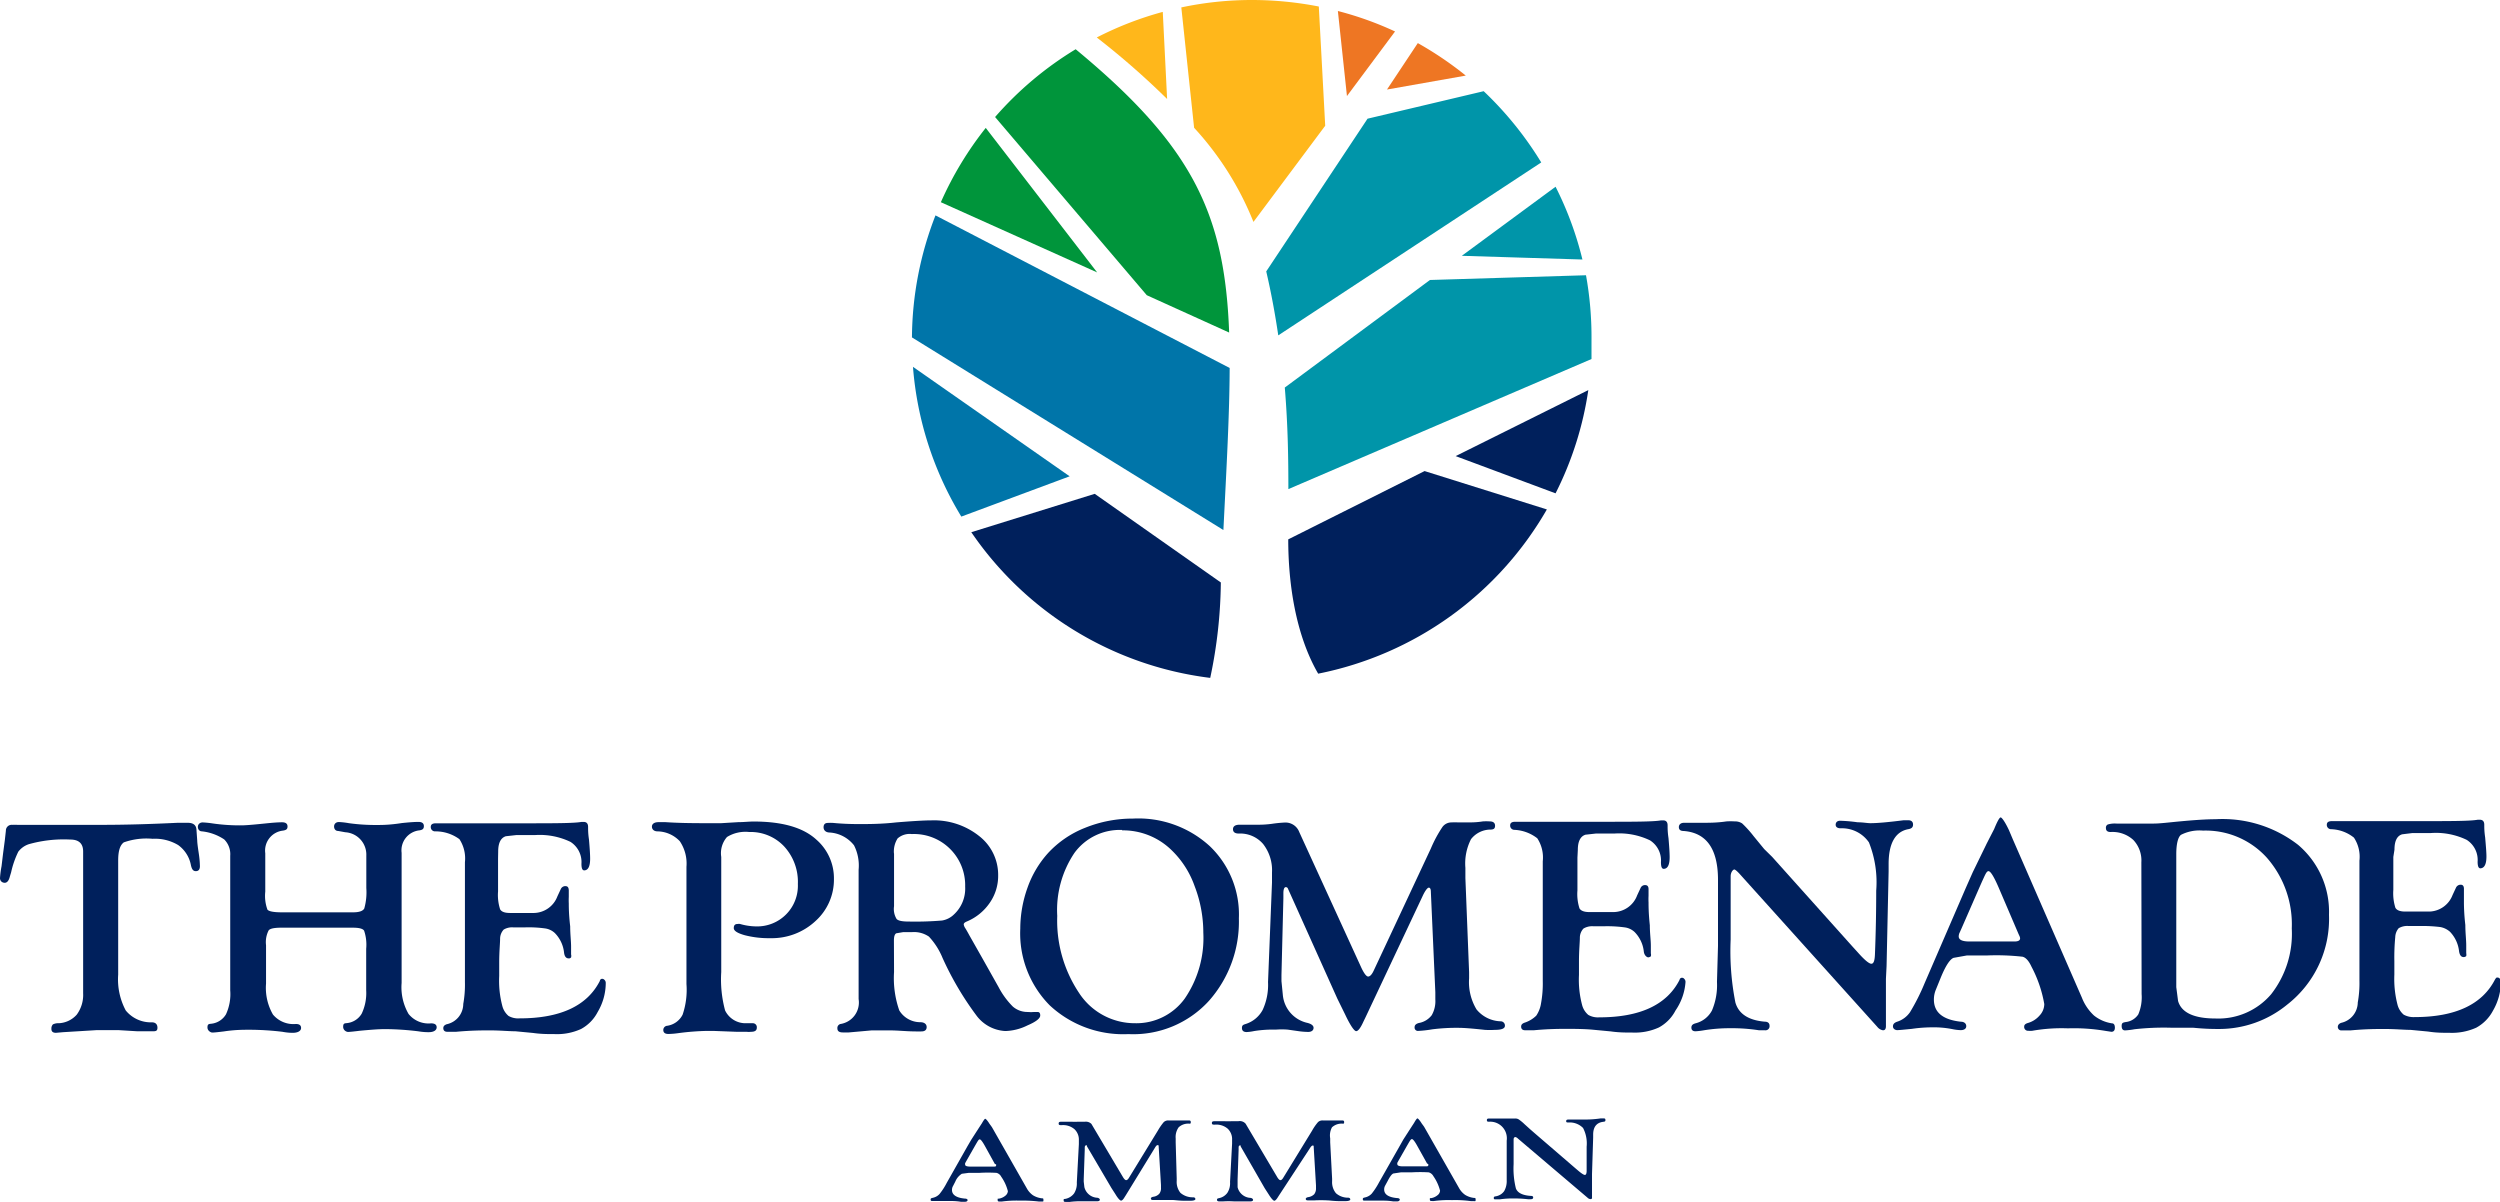
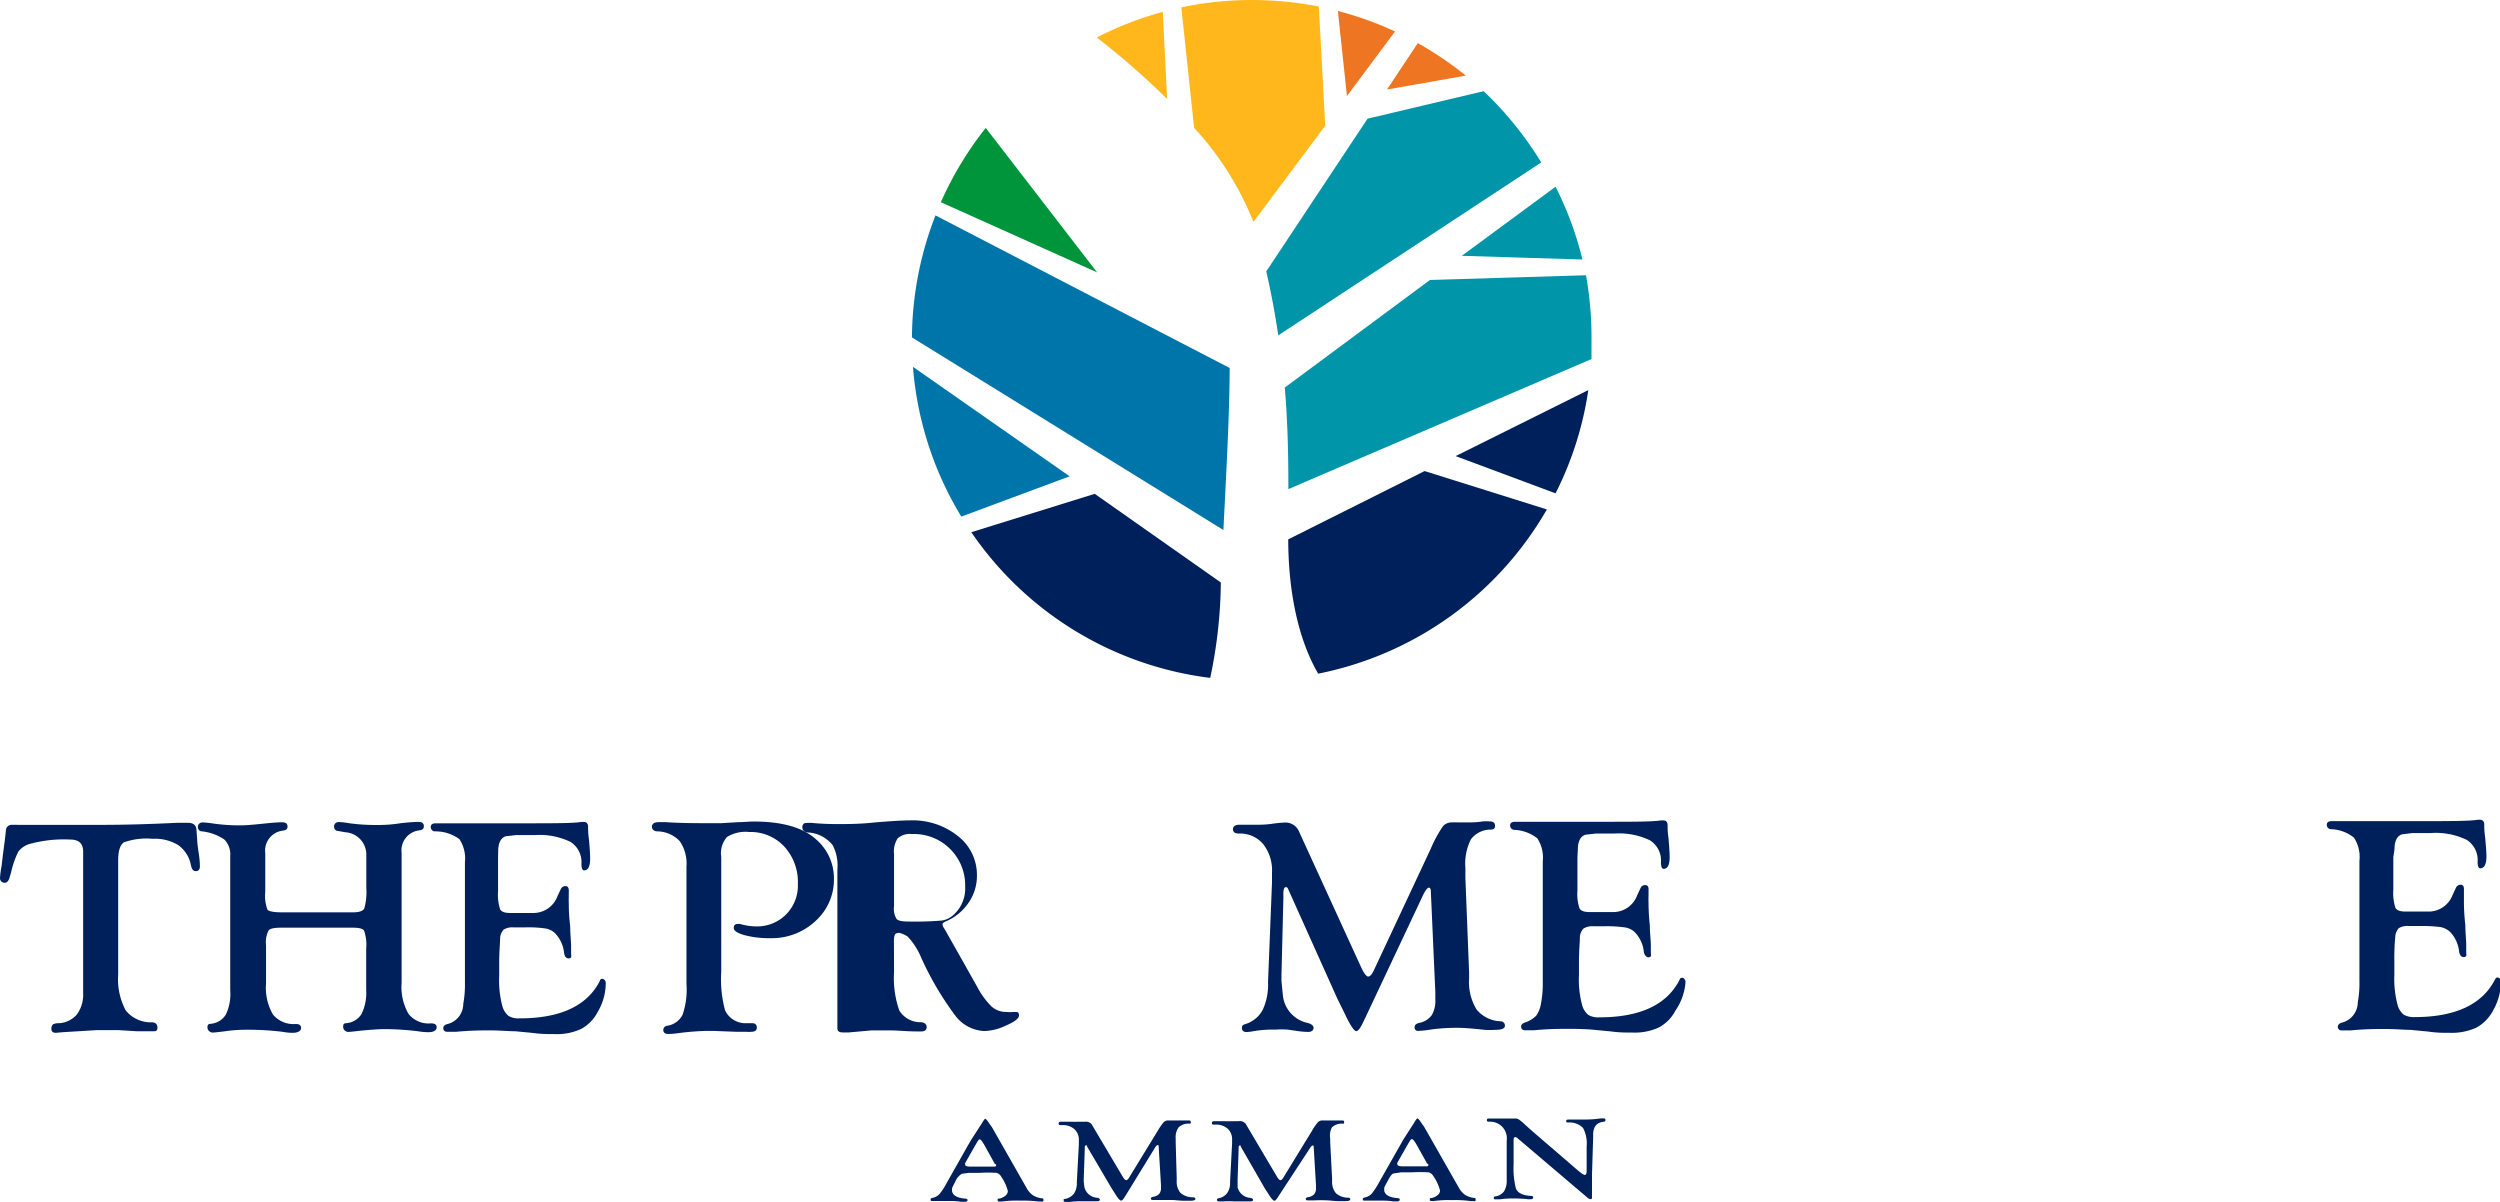
<svg xmlns="http://www.w3.org/2000/svg" viewBox="0 0 195.46 93.94">
  <defs>
    <style>.cls-1{fill:#00205c;}.cls-2{fill:#ee7623;}.cls-3{fill:#0095a9;}.cls-4{fill:#0075a9;}.cls-5{fill:#00953b;}.cls-6{fill:#ffb71b;}</style>
  </defs>
  <g id="Layer_2" data-name="Layer 2">
    <g id="Layer_1-2" data-name="Layer 1">
      <path class="cls-1" d="M9.24,67.27V76.2A5.16,5.16,0,0,0,9.83,79a2.53,2.53,0,0,0,2.05.93c.28,0,.43.16.43.42s-.13.28-.37.28h-.3l-.89,0-1.48-.09H8.8c-.46,0-.87,0-1.24,0l-2.62.16-.57.05c-.24,0-.36-.11-.35-.32a.45.45,0,0,1,.12-.34A.94.94,0,0,1,4.6,80,2,2,0,0,0,6,79.33a2.6,2.6,0,0,0,.5-1.67V66.57c0-.62-.34-.93-1-.93A10.08,10.08,0,0,0,2.26,66a1.71,1.71,0,0,0-.83.59A7.11,7.11,0,0,0,.87,68.2l-.1.33c-.08.33-.22.49-.4.49S0,68.9,0,68.65a7.5,7.5,0,0,1,.12-.92l.12-1,.14-1.06.08-.72a.45.45,0,0,1,.5-.46,3.54,3.54,0,0,1,.4,0q.46,0,1.32,0l2.42,0,2.88,0c1.85,0,3.82-.06,5.9-.16l.8,0c.43,0,.66.18.68.54l.06.85q0,.21.12,1a7.55,7.55,0,0,1,.09,1c0,.26-.11.39-.32.39s-.31-.15-.38-.45a2.5,2.5,0,0,0-1-1.59,3.53,3.53,0,0,0-2-.49,5.28,5.28,0,0,0-2.25.28C9.38,66.08,9.24,66.54,9.24,67.27Z" />
      <path class="cls-1" d="M27.59,72.53H22c-.56,0-.9.07-1,.22a2,2,0,0,0-.2,1.15v3a4.18,4.18,0,0,0,.54,2.42,2.09,2.09,0,0,0,1.79.74c.27,0,.41.1.41.31s-.21.37-.62.38c-.14,0-.42,0-.84-.08a22,22,0,0,0-2.57-.16c-.49,0-1.15,0-2,.13-.48.06-.79.09-.91.09s-.38-.14-.38-.4.1-.27.29-.29a1.52,1.52,0,0,0,1.16-.74A3.77,3.77,0,0,0,18,77.43V66.91a1.63,1.63,0,0,0-.47-1.28A3.86,3.86,0,0,0,15.8,65c-.22,0-.33-.17-.33-.35s.13-.35.38-.35a7.68,7.68,0,0,1,.78.08,14.81,14.81,0,0,0,2.26.15c.29,0,.91-.05,1.87-.15q.85-.09,1.29-.09c.29,0,.43.11.43.33s-.12.28-.35.32a1.57,1.57,0,0,0-1.39,1.77v3a3.14,3.14,0,0,0,.17,1.41c.12.14.5.21,1.15.21h5.53c.49,0,.78-.1.89-.3a4.65,4.65,0,0,0,.16-1.6V66.9A1.75,1.75,0,0,0,27,65.07l-.55-.1c-.22,0-.33-.16-.33-.35s.13-.35.38-.35a6.06,6.06,0,0,1,.78.09,15.25,15.25,0,0,0,2.27.14c.3,0,.92,0,1.87-.15q.86-.09,1.29-.09c.29,0,.43.11.43.33s-.11.29-.34.33a1.57,1.57,0,0,0-1.4,1.76V76.85a4.18,4.18,0,0,0,.54,2.42,2,2,0,0,0,1.76.74c.29,0,.44.1.44.31s-.2.38-.62.38c-.14,0-.41,0-.83-.07a22.26,22.26,0,0,0-2.57-.17c-.5,0-1.15.05-2,.13-.48.06-.78.09-.91.09s-.38-.13-.38-.4.1-.27.3-.29a1.52,1.52,0,0,0,1.15-.74,3.77,3.77,0,0,0,.35-1.83V74.18a3.44,3.44,0,0,0-.16-1.41C28.38,72.61,28.08,72.53,27.59,72.53Z" />
      <path class="cls-1" d="M38.94,67.12v2.57a3.65,3.65,0,0,0,.16,1.4c.11.2.37.29.78.29h1.88a2,2,0,0,0,1.82-1.3l.27-.58a.39.39,0,0,1,.35-.22c.18,0,.26.1.27.32,0,.06,0,.24,0,.52a5.17,5.17,0,0,0,0,.52c0,.26,0,.85.11,1.79,0,.61.07,1.14.07,1.59v.6a.43.43,0,0,1,0,.23.2.2,0,0,1-.19.08c-.19,0-.32-.13-.36-.45a2.56,2.56,0,0,0-.72-1.53,1.39,1.39,0,0,0-.75-.36,9.26,9.26,0,0,0-1.66-.08h-.81a1.25,1.25,0,0,0-.78.17,1.06,1.06,0,0,0-.28.69c0,.4-.07,1-.07,1.87v1.07a7.68,7.68,0,0,0,.26,2.4,1.52,1.52,0,0,0,.47.72,1.51,1.51,0,0,0,.85.19q4.8,0,6.29-2.93c0-.1.1-.15.14-.16a.25.25,0,0,1,.22.08.33.33,0,0,1,.1.25,4.47,4.47,0,0,1-.63,2.26,3.15,3.15,0,0,1-1.3,1.33,4.51,4.51,0,0,1-2.07.4c-.51,0-1.07,0-1.69-.09l-1.37-.13c-.51,0-1.19-.07-2-.07-.58,0-1.46,0-2.64.11l-.69,0c-.19,0-.3-.09-.31-.26s.08-.26.26-.33a1.63,1.63,0,0,0,1.3-1.59,8.48,8.48,0,0,0,.13-1.7V67.41a2.75,2.75,0,0,0-.43-1.8A3.15,3.15,0,0,0,34,65a.33.33,0,0,1-.32-.35c0-.19.13-.28.39-.28l.36,0H35l1.19,0,4.5,0c2.58,0,4.18,0,4.78-.11l.16,0c.23,0,.35.13.35.39s0,.51.07,1c.06.68.09,1.18.09,1.48,0,.6-.15.91-.46.92-.15,0-.22-.16-.22-.52a1.87,1.87,0,0,0-.86-1.71,5.56,5.56,0,0,0-2.78-.53H40.36l-.81.09q-.6.19-.6,1.2Z" />
      <path class="cls-1" d="M56.39,67v9a9.3,9.3,0,0,0,.3,3,1.77,1.77,0,0,0,1.65,1l.51,0a.31.31,0,0,1,.32.35c0,.22-.15.32-.45.32a1.59,1.59,0,0,1-.35,0q-.37,0-.78,0l-1.84-.07H55.3a19.89,19.89,0,0,0-2.3.18,6.15,6.15,0,0,1-.74.06c-.26,0-.39-.1-.4-.29a.33.33,0,0,1,.3-.35,1.61,1.61,0,0,0,1.21-.87,6.05,6.05,0,0,0,.3-2.4V67.77a3.12,3.12,0,0,0-.52-2A2.45,2.45,0,0,0,51.41,65c-.29,0-.44-.17-.44-.37s.17-.35.51-.35l.56,0c.87.06,1.88.08,3,.08.55,0,1,0,1.35,0l1.32-.08c.44,0,.85-.05,1.21-.05q3.36,0,4.9,1.41a4,4,0,0,1,1.38,3.08A4.35,4.35,0,0,1,63.77,72a5,5,0,0,1-3.54,1.35,7.48,7.48,0,0,1-2-.23c-.57-.16-.86-.34-.86-.56s.1-.32.3-.32a.58.58,0,0,1,.19,0,4.7,4.7,0,0,0,1.26.19,3.18,3.18,0,0,0,3.26-3.31,4.09,4.09,0,0,0-1.06-2.93,3.59,3.59,0,0,0-2.74-1.14,2.74,2.74,0,0,0-1.74.39A1.92,1.92,0,0,0,56.39,67Z" />
-       <path class="cls-1" d="M69.9,76a7.63,7.63,0,0,0,.41,3,1.92,1.92,0,0,0,1.64.92c.33,0,.5.16.5.38s-.14.34-.4.34a4.31,4.31,0,0,1-.49,0c-.68,0-1.34-.08-2-.08s-1,0-1.41,0l-1,.09-.79.07-.46,0c-.29,0-.43-.1-.43-.32a.32.32,0,0,1,.24-.34,1.7,1.7,0,0,0,1.42-1.95V68a3.49,3.49,0,0,0-.36-1.91,2.63,2.63,0,0,0-1.89-1c-.33,0-.49-.19-.49-.41s.11-.34.33-.34a3,3,0,0,1,.43,0c.61.06,1.27.09,2,.09s1.77,0,2.91-.13c1.33-.11,2.25-.16,2.76-.16a5.67,5.67,0,0,1,3.74,1.23,3.84,3.84,0,0,1,1.48,3.09,3.68,3.68,0,0,1-.66,2.13,4.07,4.07,0,0,1-1.8,1.46c-.16.07-.24.14-.23.24a.71.71,0,0,0,.12.28c.07.11.18.3.32.56l1.06,1.87,1.22,2.17a6.27,6.27,0,0,0,1.12,1.53,1.74,1.74,0,0,0,1.16.42,2.76,2.76,0,0,0,.51,0l.26,0q.21,0,.21.27c0,.23-.32.49-1,.78a4.12,4.12,0,0,1-1.72.44,3,3,0,0,1-2.25-1.19,24.09,24.09,0,0,1-2.67-4.53,5.5,5.5,0,0,0-1.06-1.66,2.06,2.06,0,0,0-1.35-.35H70.6l-.53.09c-.12.07-.18.25-.18.57Zm0-9.25v4.1a1.5,1.5,0,0,0,.2,1c.13.14.44.2.93.2a25.15,25.15,0,0,0,2.62-.08,1.74,1.74,0,0,0,.94-.48,2.75,2.75,0,0,0,.87-2.16,4,4,0,0,0-1.17-2.95,4,4,0,0,0-3-1.17,1.43,1.43,0,0,0-1.11.34A1.9,1.9,0,0,0,69.89,66.7Z" />
-       <path class="cls-1" d="M88.58,64a8.28,8.28,0,0,1,6,2.15,7.39,7.39,0,0,1,2.28,5.65,9.33,9.33,0,0,1-2.34,6.45,8,8,0,0,1-6.3,2.6,8.42,8.42,0,0,1-6.15-2.25,8,8,0,0,1-2.3-6,9.54,9.54,0,0,1,.57-3.21,8,8,0,0,1,1.58-2.67,7.85,7.85,0,0,1,2.92-2A9.91,9.91,0,0,1,88.58,64Zm-.85.89A4.39,4.39,0,0,0,84,66.69a8,8,0,0,0-1.34,4.92,10.17,10.17,0,0,0,1.69,6A5.2,5.2,0,0,0,88.74,80a4.67,4.67,0,0,0,3.89-1.93,8.38,8.38,0,0,0,1.45-5.16,10.11,10.11,0,0,0-.68-3.63,7.26,7.26,0,0,0-1.8-2.81A5.44,5.44,0,0,0,87.73,64.92Z" />
+       <path class="cls-1" d="M69.9,76a7.63,7.63,0,0,0,.41,3,1.92,1.92,0,0,0,1.64.92c.33,0,.5.16.5.38s-.14.34-.4.34a4.31,4.31,0,0,1-.49,0c-.68,0-1.34-.08-2-.08s-1,0-1.41,0l-1,.09-.79.07-.46,0c-.29,0-.43-.1-.43-.32V68a3.49,3.49,0,0,0-.36-1.91,2.63,2.63,0,0,0-1.89-1c-.33,0-.49-.19-.49-.41s.11-.34.33-.34a3,3,0,0,1,.43,0c.61.06,1.27.09,2,.09s1.77,0,2.91-.13c1.33-.11,2.25-.16,2.76-.16a5.67,5.67,0,0,1,3.74,1.23,3.84,3.84,0,0,1,1.48,3.09,3.68,3.68,0,0,1-.66,2.13,4.07,4.07,0,0,1-1.8,1.46c-.16.07-.24.14-.23.24a.71.71,0,0,0,.12.28c.07.11.18.3.32.56l1.06,1.87,1.22,2.17a6.27,6.27,0,0,0,1.12,1.53,1.74,1.74,0,0,0,1.16.42,2.76,2.76,0,0,0,.51,0l.26,0q.21,0,.21.27c0,.23-.32.49-1,.78a4.12,4.12,0,0,1-1.72.44,3,3,0,0,1-2.25-1.19,24.09,24.09,0,0,1-2.67-4.53,5.5,5.5,0,0,0-1.06-1.66,2.06,2.06,0,0,0-1.35-.35H70.6l-.53.09c-.12.07-.18.25-.18.57Zm0-9.25v4.1a1.5,1.5,0,0,0,.2,1c.13.14.44.2.93.2a25.15,25.15,0,0,0,2.62-.08,1.74,1.74,0,0,0,.94-.48,2.75,2.75,0,0,0,.87-2.16,4,4,0,0,0-1.17-2.95,4,4,0,0,0-3-1.17,1.43,1.43,0,0,0-1.11.34A1.9,1.9,0,0,0,69.89,66.7Z" />
      <path class="cls-1" d="M101.58,65.05l4.86,10.62c.22.46.4.69.54.68s.29-.17.43-.48l4.46-9.53a9.9,9.9,0,0,1,.91-1.69.87.87,0,0,1,.71-.35,4.39,4.39,0,0,1,.52,0q.34,0,.72,0c.32,0,.72,0,1.2-.08a4.51,4.51,0,0,1,.54,0c.28,0,.42.12.42.34s-.11.29-.32.3a1.94,1.94,0,0,0-1.56.75,4.17,4.17,0,0,0-.44,2.24v.8l.29,7.37v.48a4.13,4.13,0,0,0,.58,2.42,2.53,2.53,0,0,0,1.89.93.33.33,0,0,1,.33.35c0,.22-.27.32-.8.32a6.67,6.67,0,0,1-.76,0c-1-.11-1.66-.16-2.06-.16a15,15,0,0,0-2.08.12,8.56,8.56,0,0,1-1.07.12.26.26,0,0,1-.29-.3c0-.15.11-.26.34-.32a1.6,1.6,0,0,0,1-.61,2.2,2.2,0,0,0,.28-1.23c0-.26,0-.45,0-.56l-.35-7.86c0-.21-.06-.32-.16-.32s-.28.22-.48.65l-4.46,9.47-.17.35c-.22.49-.41.74-.56.75s-.46-.43-.87-1.3l-.61-1.24-3.8-8.46-.08-.18a.18.18,0,0,0-.15-.08c-.12,0-.19.16-.19.49v.38l-.15,6v.48l.11,1.11a2.46,2.46,0,0,0,1.86,2.14c.36.08.54.22.54.4s-.14.32-.42.32a5.74,5.74,0,0,1-.76-.06l-.84-.12a5.94,5.94,0,0,0-.93,0,9.41,9.41,0,0,0-1.69.11,3.58,3.58,0,0,1-.59.08c-.25,0-.37-.11-.37-.32s.1-.25.29-.31a2.29,2.29,0,0,0,1.33-1.1,4.66,4.66,0,0,0,.42-2.18l.31-7.78,0-.79a3.33,3.33,0,0,0-.7-2.23,2.37,2.37,0,0,0-1.9-.81c-.3,0-.45-.12-.45-.34s.17-.35.51-.35h.27l.68,0h.49a7.78,7.78,0,0,0,1.09-.07,10.1,10.1,0,0,1,1-.1A1.15,1.15,0,0,1,101.58,65.05Z" />
      <path class="cls-1" d="M123.33,67.05v2.57a3.65,3.65,0,0,0,.16,1.4c.11.19.37.29.78.29h1.88A2,2,0,0,0,128,70l.27-.58a.37.37,0,0,1,.35-.22c.18,0,.27.1.27.32,0,.06,0,.23,0,.52a5.17,5.17,0,0,0,0,.52c0,.26,0,.85.1,1.78,0,.61.08,1.15.08,1.6v.6a.43.43,0,0,1,0,.23s-.09.07-.19.08-.32-.13-.36-.45a2.56,2.56,0,0,0-.72-1.53,1.39,1.39,0,0,0-.75-.36,10.06,10.06,0,0,0-1.67-.09h-.8a1.31,1.31,0,0,0-.78.18,1.06,1.06,0,0,0-.28.69c0,.39-.07,1-.07,1.87v1.07a7.68,7.68,0,0,0,.26,2.4,1.52,1.52,0,0,0,.47.72,1.51,1.51,0,0,0,.85.19q4.8,0,6.29-2.94c0-.09.1-.14.14-.15a.22.22,0,0,1,.22.08.33.33,0,0,1,.1.25A4.47,4.47,0,0,1,131,79a3.15,3.15,0,0,1-1.3,1.33,4.51,4.51,0,0,1-2.07.4c-.51,0-1.07,0-1.69-.09l-1.37-.13c-.51-.05-1.19-.07-2-.07-.58,0-1.46,0-2.64.11l-.69,0c-.19,0-.3-.09-.31-.26s.08-.26.26-.33a2.35,2.35,0,0,0,.92-.55,2.38,2.38,0,0,0,.38-1,8.48,8.48,0,0,0,.13-1.7V67.34a2.75,2.75,0,0,0-.43-1.8,3.15,3.15,0,0,0-1.8-.66.33.33,0,0,1-.32-.35c0-.19.13-.28.39-.28l.36,0,.58,0,1.2,0,4.49,0c2.58,0,4.18,0,4.78-.11l.16,0c.23,0,.35.13.35.39s0,.51.07,1c.06.68.09,1.18.09,1.48,0,.6-.15.91-.46.92-.15,0-.22-.16-.22-.52a1.86,1.86,0,0,0-.86-1.71,5.56,5.56,0,0,0-2.78-.53h-1.45l-.81.09q-.6.19-.6,1.2Z" />
-       <path class="cls-1" d="M138.56,67l6.27,7,.41.45c.53.6.89.9,1.07.9s.26-.24.28-.72c.07-1.74.1-3.41.1-5a8.41,8.41,0,0,0-.57-3.77,2.56,2.56,0,0,0-2.21-1.1c-.26,0-.39-.11-.39-.28s.11-.31.34-.31a12.29,12.29,0,0,1,1.38.12c.41,0,.75.07,1,.07.55,0,1.42-.08,2.6-.23l.35,0c.25,0,.38.12.38.34s-.13.32-.38.36c-1,.19-1.53,1.1-1.53,2.72v.58l-.16,7.4-.05,1v1.32l0,.9,0,1.48c0,.22-.08.33-.24.32a.7.7,0,0,1-.43-.26l-10.8-12c-.19-.2-.32-.31-.39-.31s-.28.18-.28.54l0,.34v4.59a20.72,20.72,0,0,0,.37,4.93q.39,1.34,2.31,1.5c.24,0,.36.13.36.31a.32.32,0,0,1-.37.36l-.46,0a13.65,13.65,0,0,0-2.21-.16,12.46,12.46,0,0,0-2.14.17,5.36,5.36,0,0,1-.61.07c-.21,0-.32-.1-.32-.29s.12-.28.35-.34a2,2,0,0,0,1.26-1,5.07,5.07,0,0,0,.39-2.23l.08-2.81V68.8q0-3.63-2.69-3.83c-.25,0-.37-.11-.37-.3s.13-.34.4-.34l.82,0h.5c.62,0,1.28,0,2-.11a5.73,5.73,0,0,1,.65,0,1,1,0,0,1,.58.16,8.66,8.66,0,0,1,.9,1l.82,1Z" />
-       <path class="cls-1" d="M157.37,65.62,162.77,78a3.77,3.77,0,0,0,.95,1.4,2.94,2.94,0,0,0,1.41.61c.15,0,.22.14.22.34s-.09.32-.27.32l-.46-.07a14.76,14.76,0,0,0-2.94-.2,13,13,0,0,0-2.78.19,1.32,1.32,0,0,1-.31,0,.3.3,0,0,1-.33-.34c0-.11.08-.2.26-.26a1.89,1.89,0,0,0,.94-.59,1.32,1.32,0,0,0,.37-.9,9.84,9.84,0,0,0-1-2.92c-.21-.46-.45-.72-.7-.78a18.51,18.51,0,0,0-2.73-.1h-1.61l-1.06.19q-.44.19-1,1.56l-.37.91a2,2,0,0,0-.16.79c0,1,.69,1.57,2.09,1.73.3,0,.44.16.44.35s-.16.31-.43.31a3.42,3.42,0,0,1-.61-.07,7.52,7.52,0,0,0-1.4-.15c-.37,0-1,0-1.81.12-.61.06-1,.1-1.15.1s-.33-.1-.33-.29.11-.29.33-.37a1.93,1.93,0,0,0,1-.74,16.27,16.27,0,0,0,1.14-2.26l3.23-7.47.54-1.22,1.1-2.26.57-1.11v0c.25-.61.42-.91.51-.91s.34.34.65,1Zm.45,7.41-1.55-3.62c-.37-.86-.64-1.3-.8-1.3s-.26.28-.52.84l-.22.5-1.38,3.16-.13.29a.68.68,0,0,0-.08.31c0,.27.28.4.85.4h3.5c.3,0,.45-.08.45-.25a.58.58,0,0,0-.06-.2Z" />
-       <path class="cls-1" d="M167.42,67.42a2.33,2.33,0,0,0-.63-1.75,2.41,2.41,0,0,0-1.77-.62c-.25,0-.37-.1-.37-.31a.27.27,0,0,1,.15-.28,1.94,1.94,0,0,1,.68-.07l1.8,0,1.1,0c.5,0,1.18-.09,2.05-.17,1.17-.11,2.1-.17,2.79-.17a9.65,9.65,0,0,1,6.45,2,6.86,6.86,0,0,1,2.42,5.48,8.49,8.49,0,0,1-3.25,7,8.39,8.39,0,0,1-5.39,1.92c-.34,0-1,0-2-.1-.57,0-1.15,0-1.75,0a20.52,20.52,0,0,0-2.81.12,5.69,5.69,0,0,1-.74.09c-.18,0-.27-.11-.27-.35s.1-.26.3-.3a1.36,1.36,0,0,0,1-.6,3.41,3.41,0,0,0,.26-1.59Zm2.73-.64v10.4l.14,1.08c.26.91,1.24,1.37,2.93,1.37a5.42,5.42,0,0,0,4.35-1.9,7.68,7.68,0,0,0,1.61-5.14,7.9,7.9,0,0,0-1.94-5.52,6.45,6.45,0,0,0-5-2.13,3.16,3.16,0,0,0-1.72.33C170.28,65.45,170.15,66,170.15,66.78Z" />
      <path class="cls-1" d="M187.12,67v2.57a3.79,3.79,0,0,0,.16,1.4q.16.3.78.3h.36l.52,0h1a2,2,0,0,0,1.81-1.29l.27-.58a.4.4,0,0,1,.36-.23c.17,0,.26.1.26.32,0,.07,0,.24,0,.53s0,.38,0,.52,0,.85.11,1.78c0,.61.07,1.14.07,1.59v.61a.6.6,0,0,1,0,.23.31.31,0,0,1-.19.08c-.2,0-.32-.14-.37-.45a2.61,2.61,0,0,0-.71-1.53,1.55,1.55,0,0,0-.76-.37,11.63,11.63,0,0,0-1.66-.08h-.81a1.32,1.32,0,0,0-.78.17,1.12,1.12,0,0,0-.27.7,16.69,16.69,0,0,0-.07,1.87v1.06a8,8,0,0,0,.26,2.4,1.51,1.51,0,0,0,.47.73,1.6,1.6,0,0,0,.85.19c3.21,0,5.3-1,6.29-2.94.06-.09.1-.15.14-.15a.24.24,0,0,1,.22.07.35.35,0,0,1,.1.26,4.56,4.56,0,0,1-.62,2.26,3.23,3.23,0,0,1-1.31,1.33,4.65,4.65,0,0,1-2.07.4c-.51,0-1.07,0-1.69-.1l-1.37-.13c-.51,0-1.19-.07-2.05-.07-.58,0-1.46,0-2.63.11-.33,0-.56,0-.7,0a.27.27,0,0,1-.31-.27c0-.14.08-.25.26-.32a1.65,1.65,0,0,0,1.3-1.59,8.59,8.59,0,0,0,.13-1.71V67.29a2.71,2.71,0,0,0-.43-1.8,3,3,0,0,0-1.8-.66.33.33,0,0,1-.32-.35c0-.19.13-.28.39-.28l.36,0h.58l1.2,0,4.49,0c2.58,0,4.18,0,4.78-.11h.16c.23,0,.35.13.35.39s0,.51.07,1c.06.69.1,1.18.1,1.48,0,.61-.16.91-.47.93-.15,0-.22-.17-.22-.52a1.86,1.86,0,0,0-.86-1.71,5.56,5.56,0,0,0-2.78-.53h-1.45l-.81.1q-.6.18-.6,1.2Z" />
      <path class="cls-1" d="M77.55,88.12l2.73,4.79a1.6,1.6,0,0,0,.48.54,1.7,1.7,0,0,0,.71.24c.08,0,.11,0,.11.13s0,.12-.14.12l-.22,0a10.66,10.66,0,0,0-1.49-.07,8.54,8.54,0,0,0-1.4.07l-.16,0c-.11,0-.17,0-.17-.13s0-.08.13-.1a1.08,1.08,0,0,0,.48-.23.5.5,0,0,0,.19-.35A3.42,3.42,0,0,0,78.28,92a.59.59,0,0,0-.36-.3,11.19,11.19,0,0,0-1.37,0h-.82l-.53.07a1.31,1.31,0,0,0-.51.61l-.18.35a.6.6,0,0,0-.08.31c0,.38.35.61,1,.67.15,0,.23.06.22.13s-.08.12-.21.12l-.31,0a4.74,4.74,0,0,0-.71-.06c-.19,0-.49,0-.91,0l-.58,0c-.11,0-.17,0-.17-.11s.06-.11.17-.14a1,1,0,0,0,.52-.29,5.12,5.12,0,0,0,.57-.88l1.63-2.88.28-.48.56-.87.28-.43h0c.13-.23.22-.35.26-.35s.17.13.33.39ZM77.78,91,77,89.59c-.19-.34-.32-.51-.4-.51s-.14.11-.27.33l-.11.19-.7,1.23-.06.11a.24.24,0,0,0,0,.12c0,.1.14.15.43.15h1.76c.15,0,.23,0,.23-.09a.2.2,0,0,0,0-.08Z" />
      <path class="cls-1" d="M85.33,87.87,87.78,92c.11.19.2.27.27.27s.15-.07.22-.19l2.26-3.69a4.46,4.46,0,0,1,.45-.65.49.49,0,0,1,.36-.14l.26,0H92l.61,0,.28,0c.14,0,.21,0,.21.14s-.06.11-.16.11a1.09,1.09,0,0,0-.79.29,1.31,1.31,0,0,0-.23.87v.31L92,92.13v.19a1.36,1.36,0,0,0,.29.94,1.46,1.46,0,0,0,1,.35c.11,0,.17.06.17.14s-.14.13-.41.13l-.38,0c-.49,0-.84-.06-1-.06-.42,0-.77,0-1,0l-.54,0q-.15,0-.15-.12c0-.06.06-.1.17-.13a.77.77,0,0,0,.48-.23.69.69,0,0,0,.14-.48v-.21l-.18-3c0-.08,0-.12-.08-.12s-.14.08-.24.25l-2.25,3.67-.09.14c-.11.19-.21.28-.28.28s-.24-.16-.44-.5l-.31-.48-1.92-3.27,0-.07a.09.09,0,0,0-.07,0c-.06,0-.1.06-.1.18v.15l-.08,2.32v.18l.05.43a1.09,1.09,0,0,0,.94.83c.18,0,.27.09.27.16s-.07.12-.21.12l-.38,0-.43,0-.47,0a6,6,0,0,0-.85.05l-.3,0c-.12,0-.19,0-.19-.12s0-.1.15-.12a1.13,1.13,0,0,0,.67-.43,1.46,1.46,0,0,0,.21-.85l.16-3,0-.3a1.12,1.12,0,0,0-.35-.87,1.37,1.37,0,0,0-1-.31c-.15,0-.23,0-.23-.13s.09-.14.26-.14h.14l.34,0h.25a5.07,5.07,0,0,0,.55,0l.52,0A.62.62,0,0,1,85.33,87.87Z" />
      <path class="cls-1" d="M97.39,87.86,99.84,92c.11.19.2.27.27.27s.15-.07.22-.19l2.26-3.69a3.93,3.93,0,0,1,.45-.65.49.49,0,0,1,.36-.14l.27,0H104l.6,0,.28,0c.14,0,.21,0,.21.14s-.06.11-.16.11a1.09,1.09,0,0,0-.79.29A1.32,1.32,0,0,0,104,89v.31l.15,2.85v.19a1.36,1.36,0,0,0,.3.94,1.41,1.41,0,0,0,.95.35c.11,0,.17.06.17.14s-.14.13-.41.13l-.38,0c-.49,0-.84-.06-1-.06a10,10,0,0,0-1,0l-.54,0q-.15,0-.15-.12c0-.06.06-.1.17-.13a.83.83,0,0,0,.49-.23.74.74,0,0,0,.14-.48c0-.1,0-.17,0-.21l-.18-3c0-.08,0-.12-.07-.12s-.15.08-.25.25L100,93.46l-.09.14c-.11.18-.21.28-.28.28s-.23-.16-.44-.5l-.31-.48L97,89.63l0-.07a.08.08,0,0,0-.07,0q-.09,0-.09.18v.15l-.08,2.32v.18l0,.43a1.09,1.09,0,0,0,.94.83c.18,0,.27.09.27.16s-.07.12-.21.12l-.38,0-.43,0-.47,0a6.14,6.14,0,0,0-.85,0l-.3,0q-.18,0-.18-.12c0-.06,0-.1.14-.13a1.07,1.07,0,0,0,.67-.42,1.39,1.39,0,0,0,.21-.85l.16-3,0-.3a1.12,1.12,0,0,0-.35-.87,1.37,1.37,0,0,0-1-.31c-.15,0-.23,0-.23-.13s.09-.14.26-.14h.14l.34,0h.25a4.93,4.93,0,0,0,.55,0l.53,0A.6.6,0,0,1,97.39,87.86Z" />
      <path class="cls-1" d="M111.34,88.09l2.73,4.79a1.6,1.6,0,0,0,.48.54,1.7,1.7,0,0,0,.71.24c.08,0,.11,0,.11.13s0,.13-.14.12l-.22,0a9,9,0,0,0-1.49-.08,8.54,8.54,0,0,0-1.4.07.5.5,0,0,1-.16,0c-.11,0-.17,0-.17-.13s0-.08.13-.1a1.08,1.08,0,0,0,.48-.23.48.48,0,0,0,.19-.35,3.51,3.51,0,0,0-.52-1.13.62.62,0,0,0-.36-.3,11.19,11.19,0,0,0-1.37,0h-.82l-.53.08c-.15,0-.32.25-.5.6l-.19.35a.6.6,0,0,0-.08.31c0,.39.35.61,1,.67.15,0,.23.06.22.13s-.08.13-.21.13l-.31,0a4.74,4.74,0,0,0-.71-.06l-.91,0-.58,0c-.11,0-.17,0-.17-.11s.06-.11.17-.14a1,1,0,0,0,.52-.29,5.35,5.35,0,0,0,.57-.87l1.64-2.89.27-.48.56-.87.28-.43h0c.13-.23.22-.35.26-.35s.17.13.33.39Zm.23,2.87-.78-1.4c-.19-.34-.32-.5-.4-.5s-.14.1-.27.32l-.11.19-.7,1.23-.06.11a.24.24,0,0,0,0,.12c0,.1.14.16.43.16h1.76c.16,0,.23,0,.23-.09a.2.2,0,0,0,0-.08Z" />
      <path class="cls-1" d="M120,88.61l3.17,2.73.2.17c.27.23.45.35.54.35s.13-.1.14-.28c0-.68,0-1.32,0-1.93a2.61,2.61,0,0,0-.28-1.46,1.45,1.45,0,0,0-1.12-.43c-.13,0-.2,0-.2-.1s.06-.13.18-.13.37,0,.69,0l.52,0c.27,0,.71,0,1.31-.09h.18c.12,0,.19,0,.19.13s-.07.12-.19.14c-.52.07-.77.42-.77,1v.23l-.09,2.86,0,.4v.86l0,.57a.1.1,0,0,1-.12.12.33.33,0,0,1-.22-.1l-5.45-4.63a.43.43,0,0,0-.19-.12c-.1,0-.15.07-.15.2v1.92a6.43,6.43,0,0,0,.18,1.9c.14.35.53.54,1.17.58q.18,0,.18.12c0,.09-.06.14-.18.14a1.25,1.25,0,0,1-.24,0,9.41,9.41,0,0,0-1.11-.06,6.91,6.91,0,0,0-1.08.07l-.31,0c-.11,0-.16,0-.16-.11s.06-.11.17-.13a1,1,0,0,0,.64-.4,1.58,1.58,0,0,0,.2-.86l0-1.09v-2a1.3,1.3,0,0,0-1.36-1.48c-.12,0-.19,0-.19-.12s.07-.13.21-.13h.66c.32,0,.65,0,1,0l.33,0a.5.5,0,0,1,.29.07,3.48,3.48,0,0,1,.45.37l.42.38Z" />
      <path class="cls-2" d="M109.07,2.46A26.09,26.09,0,0,0,104.6.86l.71,6.65Z" />
      <path class="cls-2" d="M114.6,5.91a27.14,27.14,0,0,0-3.75-2.54L108.44,7Z" />
      <path class="cls-1" d="M121.62,38.57a26.35,26.35,0,0,0,2.56-8.07l-10.37,5.16Z" />
      <path class="cls-3" d="M123.72,20.29a26.36,26.36,0,0,0-2.1-5.69L114.29,20Z" />
      <path class="cls-4" d="M71.38,28.68a26.42,26.42,0,0,0,3.78,11.71l8.47-3.15Z" />
      <path class="cls-4" d="M96.14,28.77l-23-11.93a26.68,26.68,0,0,0-1.84,9.54L95.65,41.44C95.9,36.47,96.13,32.34,96.14,28.77Z" />
      <path class="cls-5" d="M77.07,10a26.76,26.76,0,0,0-3.51,5.81l12.22,5.49Z" />
      <path class="cls-1" d="M85.59,38.61l-9.65,3A26.56,26.56,0,0,0,94.62,53a37.35,37.35,0,0,0,.83-7.46Z" />
      <path class="cls-1" d="M100.72,42.17c0,3.37.55,7.41,2.34,10.5a26.61,26.61,0,0,0,17.88-12.84l-9.56-3Z" />
      <path class="cls-3" d="M99,21.22c.4,1.72.7,3.38.94,5l20.56-13.52A27.17,27.17,0,0,0,116,7.13l-9.08,2.15Z" />
      <path class="cls-6" d="M98,17.35l5.61-7.52L103.11.51A27.26,27.26,0,0,0,97.89,0a26.47,26.47,0,0,0-5.53.58l1,9.41A24,24,0,0,1,98,17.35Z" />
-       <path class="cls-5" d="M96.1,26c-.34-9.27-2.85-14.59-12-22.15a26.69,26.69,0,0,0-6.3,5.3L89.66,23.08Z" />
      <path class="cls-6" d="M90.91.93a26.4,26.4,0,0,0-5.16,2,61.84,61.84,0,0,1,5.5,4.81Z" />
      <path class="cls-3" d="M124,21.52l-12.2.37L100.45,30.3c.25,3,.28,5.62.28,7.94l23.7-10.17c0-.49,0-1,0-1.48A27.24,27.24,0,0,0,124,21.52Z" />
    </g>
  </g>
</svg>